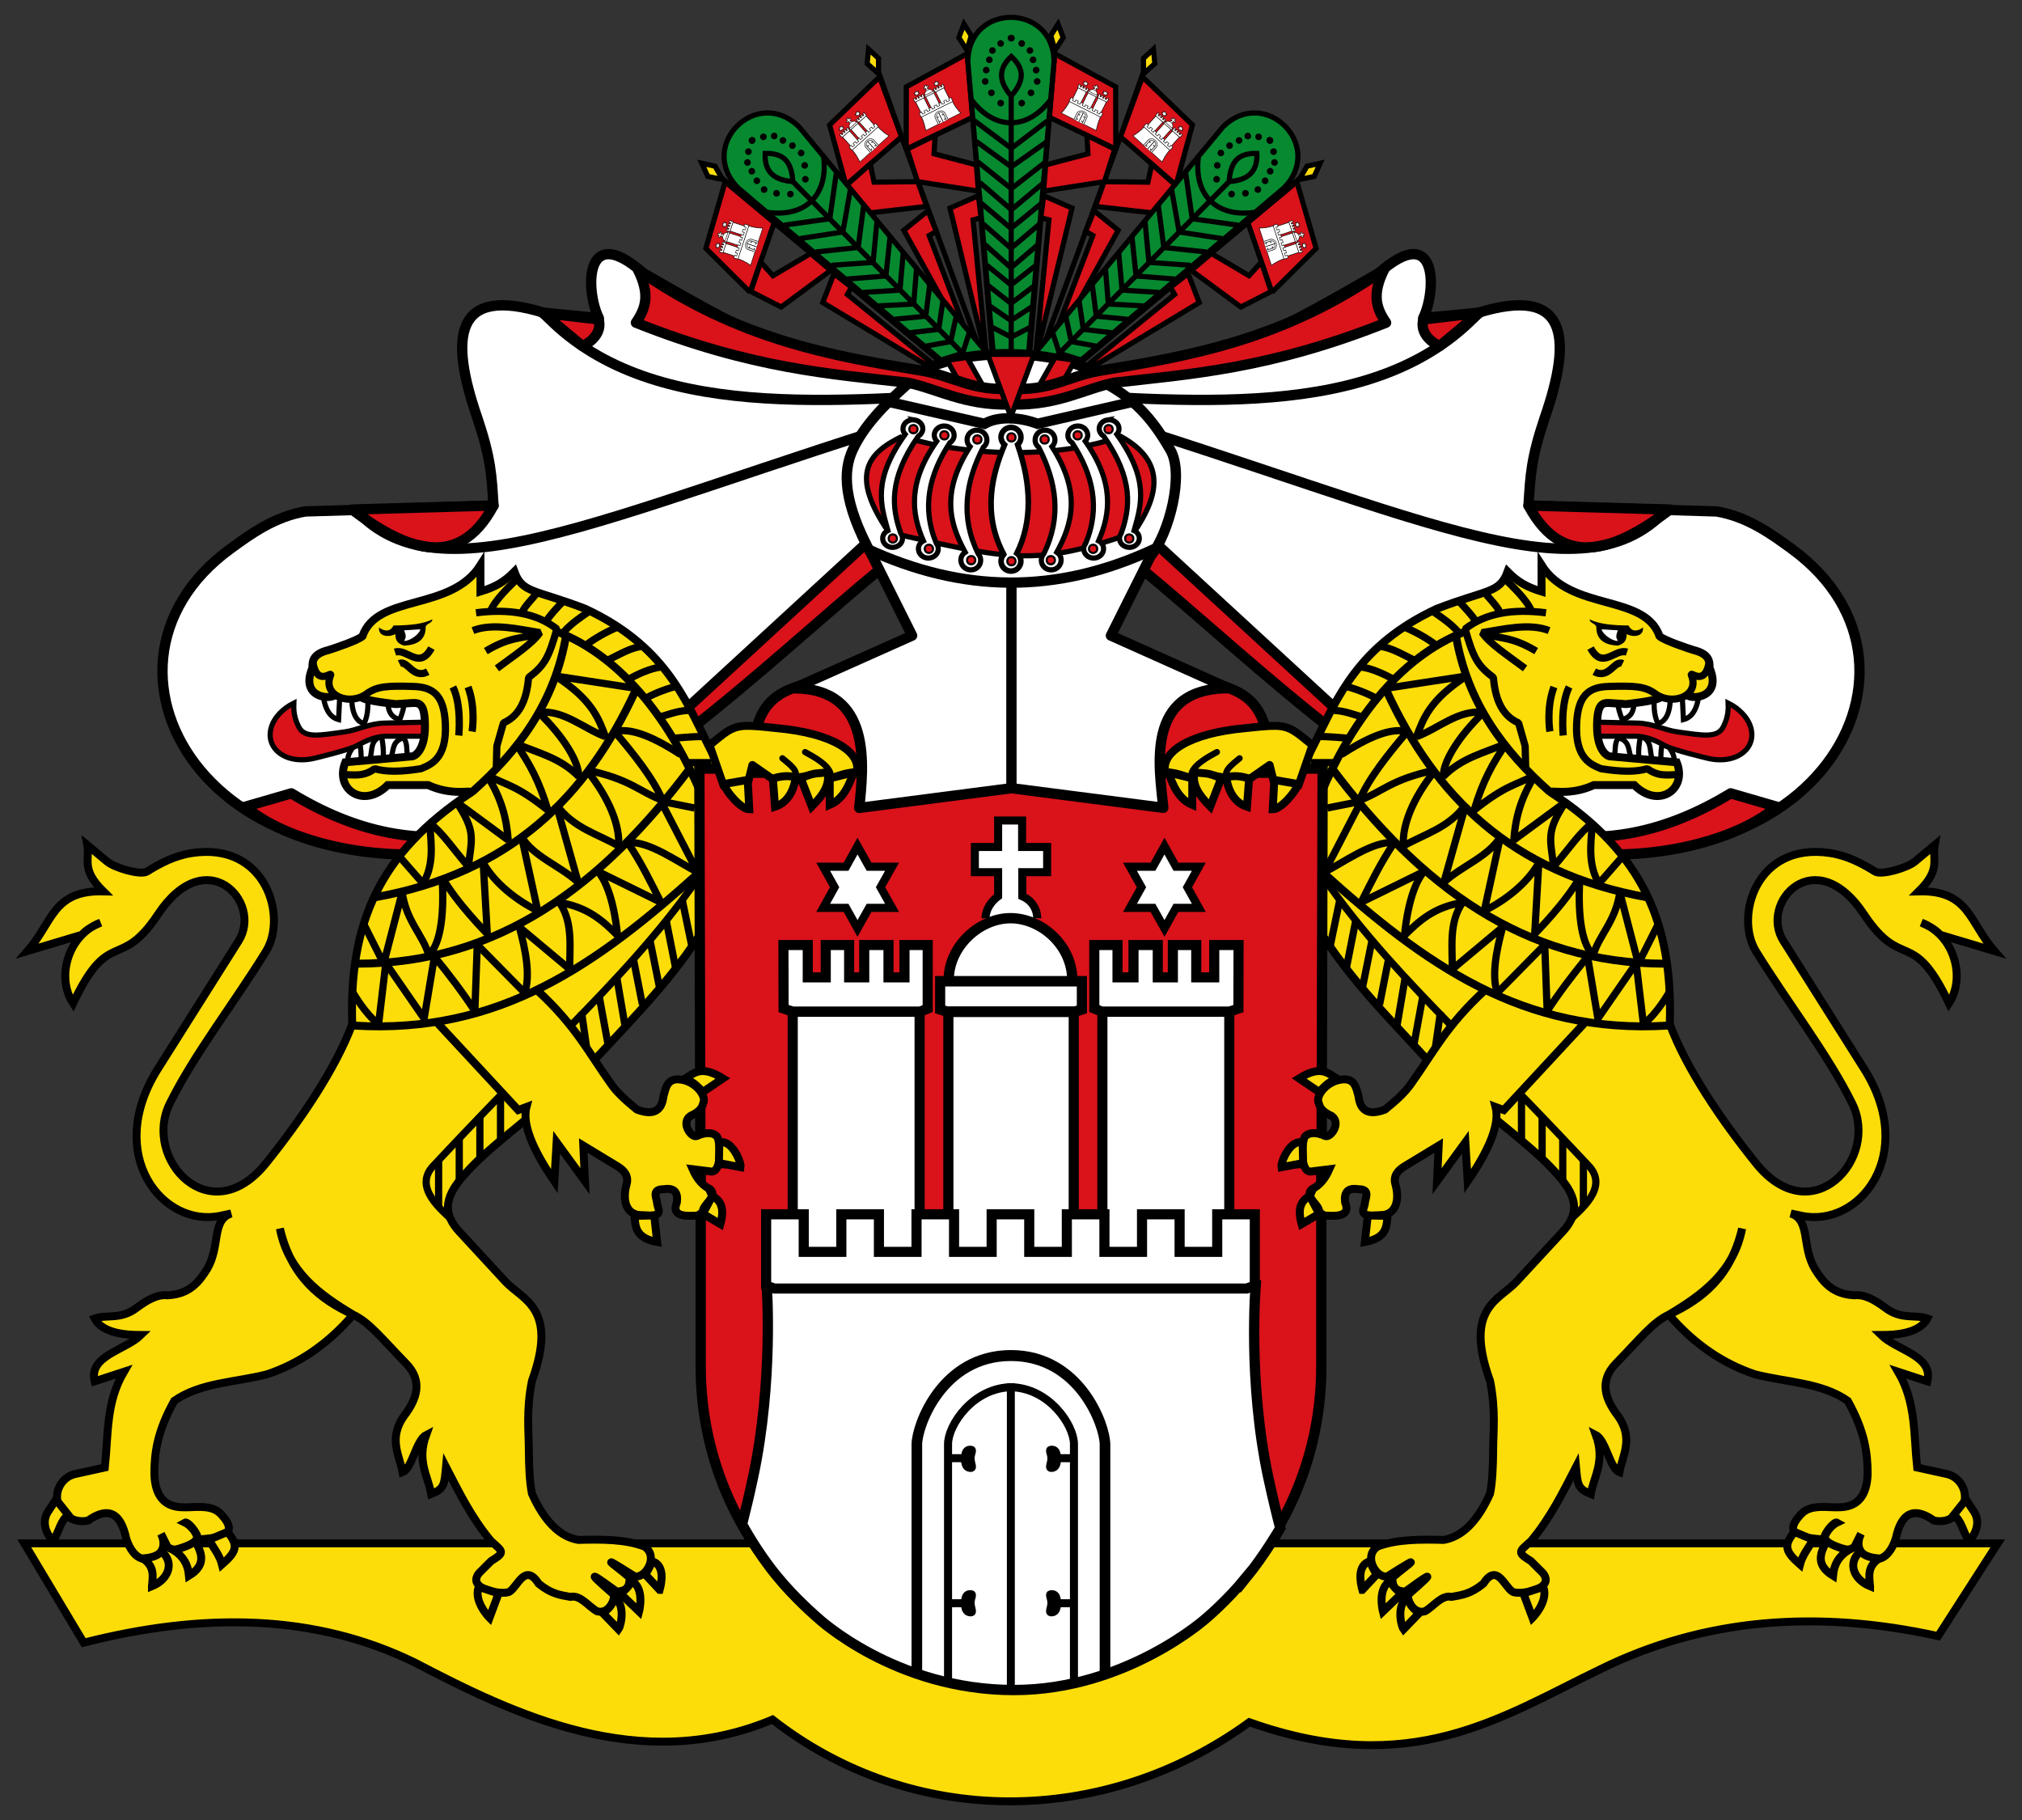
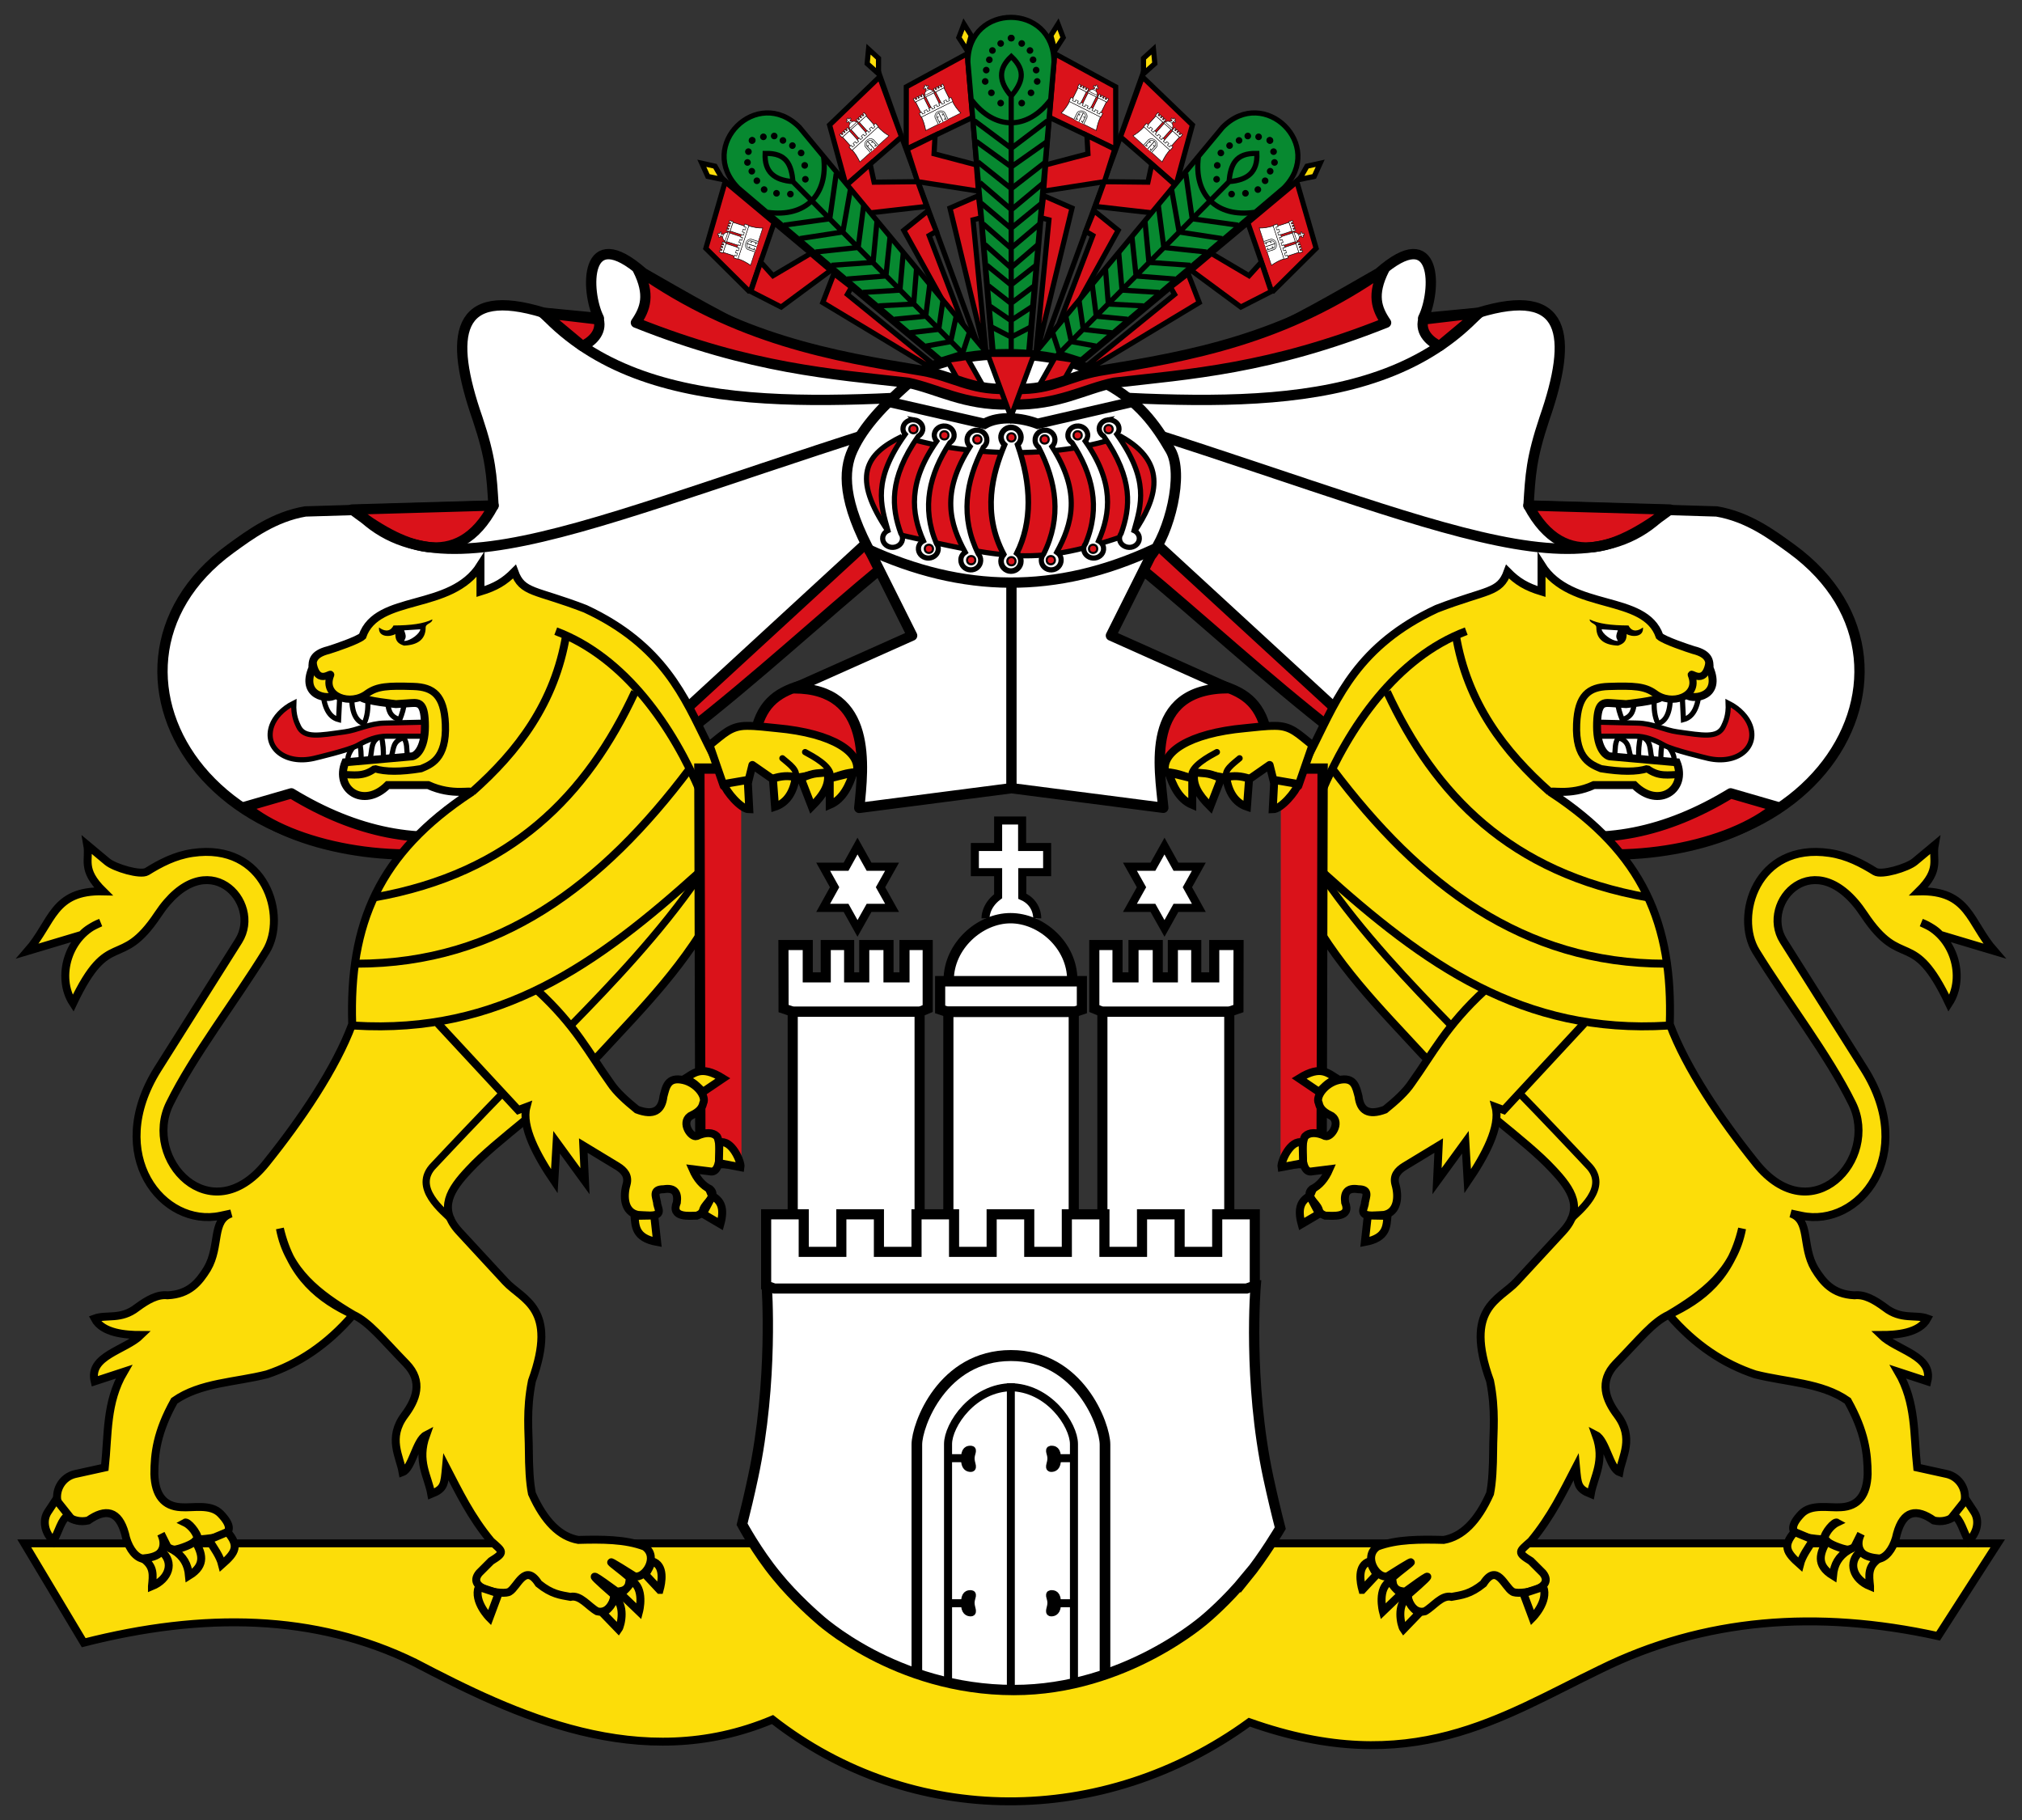
<svg xmlns="http://www.w3.org/2000/svg" xmlns:xlink="http://www.w3.org/1999/xlink" height="450" width="500">
  <rect width="100%" height="100%" fill="#333333" stroke="none" />
  <use xlink:href="#b" transform="matrix(-1 0 0 1 500 0)" />
  <path stroke="#000" stroke-width="1.96" d="m6 381.6h488l-14.74 22.93c-29.97-6.594-57.93-4.431-83.52 8.189-24.49 11.82-46.79 27.3-86.81 13.1-36.05 26.2-83.52 26.2-117.9-0.655-32.75 13.76-63.93-1.268-88.44-14.09-24.74-12.11-52.35-12.44-81.89-4.913z" fill="#fcdd09" />
  <g id="b" transform="matrix(2.551 0 0 2.551 -387.9 -156.9)">
    <use xlink:href="#a" transform="matrix(.964 -.265 .265 .964 -17.33 69.79)" />
    <g stroke="#000">
      <g stroke-linejoin="round">
        <path d="m249.7 116.8h-12.6s-25.9 22.5-34.9 25.1c-28.65 9.167-44-15.41-27.81-27.2 1.952-1.421 4.247-3.109 7.265-3.623l18.24-0.551c-0.181-2.996-0.257-4.585-1.541-8.438-2.82-8.093-2.152-12.9 6.421-10.27l5.329 0.514c-1.284-2.568-1.484-9.464 4.302-4.366 8.263 4.723 15.94 9.373 25.47 9.848l9.848 1.709" fill="#fff" />
        <path d="m180.3 138.4c12.59 7.658 24.51 4.901 38.4-8.294l17.5-16.1 1.284 2.568c-11.02 9.075-26.32 24.4-39.17 26.97-7.893 1.985-17.98 0-22.47-3.852z" fill="#da121a" />
        <path d="m199.9 110.5-13.72 0.392c4.704 3.528 10.19 6.272 13.72-0.392z" fill="#da121a" />
      </g>
      <path d="m204.7 91.8c10.1 10.84 28.42 8.48 44.94 7.7" fill="none" />
      <g fill="#da121a">
-         <path d="m250.5 136.4h-30.52v57.56c0 17 13.5 30.79 30.35 30.79" />
        <path stroke-linejoin="round" d="m210.1 92.47-5.44-0.64 3.85 3.21c0.84-0.36 1.93-1.28 1.58-2.57z" />
        <path d="m236 126.6c-6.66 1.57-10.98 0.78-10.98 9h10.98" />
      </g>
      <path d="m186.9 111.3c9 9 26.9-1.6 62.8-11.86" fill="none" />
    </g>
    <g id="a" stroke="#000" stroke-width=".5">
      <g fill="#da121a">
        <path d="m248.4 97.47-2.582-30.76-5.907 3.21-0.012 5.829 0.245 0.095l6.2-2.97-0.5-6.73" />
        <path d="m246.9 80.47-2.757 1.205 3.564 14.72-1.326-13.58 0.777-0.205z" />
        <g stroke-width="5" transform="matrix(.01 -.005 .004 .008 239.2 70.98)" fill="#fff">
          <path d="m267 67s0.4-9.5-9.4-13.9v-15h15.7v-15.9h-15.8v-16.7h-15v16.7h-14.7v15.9h14.7v15c-8.4 6.3-7.9 13.9-7.9 13.9" />
          <path d="m289 103c0-21.8-19.6-39-39-39s-39 17.5-39 39" />
          <path d="m205 103v17.8l4.4 1.6h81l4.4-1.6v-17.8z" />
          <path d="m290 290v-168h-79v168" />
          <path d="m420 447c-2.4-9.3-4.9-18.7-7.5-30.7-13-60.9-12.4-121-12.4-121h-300s0.033 60-13 121c-2.4 11-4.7 22-6.9 30.7z" />
          <path d="m203 446v-79c0-9.7 12.8-44.8 47-44.8s47 35 47 44.8v79" />
          <g id="f" stroke="#000">
            <path d="m123 100h11.3v-20.3h14.8v20.3h9.53v-20.3h15.3v20.3h10.1v-20.3h14.7l0 39.9-5.43 2.2h-80.2l-6-2v-40.3h15z" />
            <path d="m113 290v-168h80v168" />
-             <path d="m169 43 7.3 13h-14.6l-7.3 13-7.3-13h-14.6l7.3-13-7.3-13h14.6l7.3-13 7.3 13h14.6z" />
            <path d="m218 446v-80.4c0-9.67 12.7-28.6 32.4-28.6v109" />
            <path d="m218 376h9" />
            <path d="m227 376c0-4.6 1.7-4.6 3-4.6s-0.2 1.9-0.2 4.4 1.5 4.8 0.2 4.8-3-0.4-3-4.6z" />
            <path d="m218 429h9" />
            <path d="m227 429c0-4.6 1.7-4.6 3-4.6s-0.2 1.9-0.2 4.4 1.5 4.8 0.2 4.8-3-0.4-3-4.6z" />
          </g>
          <use xlink:href="#f" transform="matrix(-1 0 0 1 500 0)" />
          <path d="m357 273v-23.8h-23.7v23.8h-23.7v-23.8h-23.7v23.8h-23.7v-23.8h-23.7v23.8h-23.7v-23.8h-23.7v23.8h-23.7v-23.8h-23.7v23.8h-23.7v-23.8h-23.7v45.1l5.18 1.71h298l5.18-1.71v-45.1h-23.7v23.8z" />
        </g>
        <path stroke-width=".5" d="m242.7 74.63-2.7 1.33 1 3.15 5.9 0.92-0.2-2.54-4.1-1.08z" />
      </g>
      <path stroke-width=".5" d="m245.5 63.84 0.7 1.11-0.4 1.44-0.8-1.24z" fill="#fcdd09" />
    </g>
    <use xlink:href="#a" transform="matrix(.703 -.711 .711 .703 2.11 207)" />
    <use xlink:href="#e" transform="matrix(.279 -.276 .276 .279 152.6 141.5)" />
  </g>
  <g id="e" transform="matrix(2.551 0 0 2.551 -387.7 -156.9)">
    <g stroke="#000" stroke-width=".5">
      <path d="m245.8 67.52c0-5.778 8.347-5.778 8.347 0l-4.174 47.88z" fill="#078930" />
      <path d="m250 70.7v25m-1.9-2.5 1.9 0.98 1.9-0.98m-3.93-2 2 1.37 2.1-1.37m-4.28-2 2.19 1.71 2.27-1.71m-4.63-2 2.36 1.92 2.45-1.92m-4.99-2 2.54 2.26 2.63-2.26m-5.34-2 2.71 2.37 2.8-2.37m-5.69-2 2.89 2.44 2.98-2.44m-6-2 3.06 2.63 3.15-2.63m-6.4-2 3.24 2.59 3.33-2.59m-6.75-2 3.42 2.48 3.51-2.48m-7.1-2 3.59 2.68 3.52-2.67m-3.52-6.23c1.52 1.43 1.03 2.56 0 3.84-1.21-1.39-1.31-2.63 0-3.84zm-3.845 4.223c2.25 2.94 5.38 2.94 7.63 0" fill="none" />
    </g>
    <path id="d" d="m249.3 71.5a0.32 0.32 0 0 1 -0.64 0 0.32 0.32 0 1 1 0.64 0zm1-6.3a0.32 0.32 0 0 1 -0.64 0 0.32 0.32 0 1 1 0.64 0zm-1 0.52a0.32 0.32 0 0 1 -0.64 0 0.32 0.32 0 1 1 0.64 0zm-0.8 0.68a0.32 0.32 0 0 1 -0.64 0 0.32 0.32 0 1 1 0.64 0zm-0.1 4.1a0.32 0.32 0 0 1 -0.64 0 0.32 0.32 0 1 1 0.64 0zm-0.6-1.1a0.32 0.32 0 0 1 -0.64 0 0.32 0.32 0 1 1 0.64 0zm0.1-1.1a0.32 0.32 0 0 1 -0.64 0 0.32 0.32 0 1 1 0.64 0zm0.3-1a0.32 0.32 0 0 1 -0.64 0 0.32 0.32 0 1 1 0.64 0z" />
    <use xlink:href="#d" transform="matrix(-1 0 0 1 500 0)" />
  </g>
  <g stroke="#000" transform="matrix(2.551 0 0 2.551 -387.9 -156.9)">
    <g fill="#fff">
      <path stroke-width=".78" d="m252.6 150.5s0.063-1.467-1.446-2.13v-2.33h2.408v-2.44h-2.426v-2.568h-2.325v2.568h-2.256v2.44h2.256v2.33c-1.284 0.965-1.221 2.13-1.221 2.13" />
      <path d="m256 156.5c0-3.36-3-6-5.99-6-2.97 0-5.99 2.69-5.99 6" />
      <g stroke-width="3.63" transform="matrix(.271 0 0 .28 219.8 138.2)">
        <path d="m86.31 65.75v9.75l2.5 0.8h45.7l2.5-0.8v-9.75z" />
        <path d="m134.1 164.4v-88.06h-44.85v88.06" />
      </g>
      <path d="m272.8 214.5c1.79-2.19 3.36-4.88 3.36-4.88-0.37-1.43-0.76-3.06-1.16-4.91-2-9.35-1.223-18.62-1.223-18.62h-47.4s0.683 9.26-1.327 18.62c-0.36 1.69-0.72 3.2-1.06 4.53 0 0 1.42 2.66 3.35 5 1.74 2.16 4 4.09 4 4.09s7.46 6.98 19 6.98c10.9 0 18.66-6.98 18.66-6.98s2-1.68 3.8-3.88z" />
    </g>
    <g transform="matrix(.271 0 0 .28 219.8 137.9)" fill="none">
      <path stroke-width="3.8" d="m77.98 305.9v-78.7c0-6.687 9.094-30.81 33.65-30.81 24.55 0 33.65 24.12 33.65 30.81v78.41" />
      <path stroke-width="2.84" d="m111.6 206v106.1" />
    </g>
    <g fill="#fff">
-       <path d="m226.3 186h47.14" />
      <path stroke-linejoin="round" d="m250.1 137.9 14.72 1.9c-0.357-3.85-1.866-11.59 6.324-11.59l-11.4-5.1 3.85-7.7c1.81-2.219 3.269-7.942 1.925-10.27-1.467-2.541-3.12-4.75-6.21-6.42-2.57-3.85-16.69-3.85-19.26 0-2.24 2-4.266 4.044-5.35 6.42-0.913 2.001-0.986 4.972 1.925 10.27l3.85 7.7-11.45 5.111c7.639 0 6.732 7.596 6.324 11.59z" />
    </g>
    <g fill="none">
      <path d="m236.1 114.7c9.26 4.27 18.34 4.46 27.88 0" />
      <path d="m250.1 118v19.95" />
      <path d="m238.4 100.5 9.089 2.08c1.414-0.814 3.599-0.594 5.14 0l9.1-2.1" />
    </g>
    <path stroke-width=".5" d="m239.5 103.8c7.038 2.195 15.68 1.993 21.2 0 4.68 2.58 3.47 6.06 1.28 9.31-9.7 3.44-12.2 2.57-23.76 0-3.714-5.426-2.243-7.617 1.28-9.31z" fill="#da121a" />
  </g>
  <use xlink:href="#c" transform="matrix(-1 0 0 1 500 0)" />
  <path stroke="#000" stroke-width="1.38" d="m248.2 137.1c-0.41 0.43-0.66 1.02-0.66 1.66 0 1.35 1.1 2.45 2.45 2.45s2.45-1.1 2.45-2.45c0-0.82-0.38-1.5-0.99-1.96 3.82-7.72 3.67-16.87 0.19-26.84 0.51-0.46 0.82-1.1 0.82-1.84 0-1.35-1.1-2.45-2.44-2.44-1.53 0-2.55 1.28-2.49 2.51 0.06 0.7 0.36 1.33 0.87 1.79-2.98 7.12-5.62 16.81-0.19 27.1z" fill="#fff" />
  <g id="c" transform="matrix(2.551 0 0 2.551 -387.9 -156.9)">
    <g stroke="#000">
      <g stroke-width=".5">
        <path d="m185 128.8-0.122 2.454c-0.998-0.26-1.398-1.294-1.548-2.744m4.392 1.006c-0.001 0.68-0.02 1.36-0.37 2.13-0.7-0.19-1.198-0.954-1.198-2.522m5.1 0.4c-0.03 0.58-0.215 1.15-0.444 1.73-1.02-0.29-1.096-0.98-1.176-1.7m1.9 5.1c-0.07-0.55 0.018-1.14-0.352-1.65-1.08 0.35-0.946 1.06-1.176 1.79m-0.784 0c0-0.54 0-1.09-0.195-1.93-1.114 0.392-0.855 1.372-1.085 2.102m-0.877 0.19c0-0.54 0-1.09-0.195-1.93 0 0-1.176 1.176-1.085 1.93" fill="#fff" />
        <path d="m193.2 131.5s-2.58 0.06-3.87 0.09c-1.46 0.03-2.65 0.69-3.85 0.85-2.47 0.34-3.94 0.66-4.49-0.54-0.16-0.36-0.51-1-0.45-2.25-1.16 0.58-1.85 1.43-2.12 2.15-0.81 2.17 1.28 3.85 4.07 3.21 0.11-0.03 3.42-0.8 4.27-1.28 0.9-0.51 1.83-0.87 2.8-0.87h3.64" fill="#da121a" />
      </g>
      <g stroke-width=".77">
        <path fill="#fcdd09" d="m187.1 129.1c0.39 0.35 3.34 0.65 3.34 0.65l1.5-0.1c0.78-0.05 1.31 0 1.31 2.27 0 2.2-0.9 2.9-1.3 2.9l-6.42 0.57c-1.06 2.62 1.76 4.57 4.11 2.21h3.92c2.4 1.1 4.27 0.41 4.16 0.72-8.96 5.88-11.83 12.75-11.52 22.45-1.59 4.28-4.94 9.24-8.35 13.48-5.41 6.74-11.99-0.4-9.34-5.78 2.34-4.75 6.282-9.799 9.34-14.77 2.072-3.369-0.012-10.58-7.15-9.52-1.693 0.251-3.106 0.997-4.4 1.8-0.621 0.385-3.139-0.366-3.85-0.96l-1.93-1.61c0.26 1.45-0.63 2.34 1.55 4.49-4.9-0.12-4.9 3-7.33 5.78l5.25-1.57c0.46-0.53 1.12-0.87 1.82-1.18-3.14 1.18-4.34 5.27-2.67 7.82 3.53-7.45 4.529-3.044 8.23-8.62 4.709-7.094 10.18-1.177 7.82 2.57l-7.85 12.44c-5.2 8.3 0.5 15.4 6.1 14.2l1.03-0.22c-1.93 0.64-1.03 3.16-2.32 5.36-0.8 1.29-1.73 2.47-3.85 2.57-0.98-0.11-1.96 0.45-2.95 1.18-1.58 1.24-2.98 0.65-4.12 1.07 0.76 1.43 2.99 1.6 4.49 1.6-1.52 1.49-5.09 2-4.49 4.49l2.84-0.93c-1.76 3-1.5 6.07-1.85 9.28l-2.91 0.64c-1.21 0.3-1.88 1.5-1.69 2.57 0.22 1.21 1.47 2.27 2.98 1.93 1.69-1.19 2.95-0.99 3.58 1.28 0.23 1.15 0.84 2.13 1.56 2.38 0.77 0.27 1.62-0.06 1.98-0.72 0.24-0.43 0.27-1-0.06-1.66l0.64 1.28c0.86 0.65 2.11 0.001 2.97-0.73-0.27-0.98-1-1.5-1.27-1.63 0.23-0.13 1.21 0.94 1.27 1.64 1.84-0.15 4.25-0.32 2.17-2.49-0.96-1-2.69-0.55-3.85-0.64-1.63-0.09-2.5-1.14-2.57-3.21 0-1.98 0.25-4.1 1.93-7.1 2.53-1.78 5.95-1.79 8.99-2.57 2.98-1 5.79-2.8 8.35-5.78-3.31-1.97-6.32-4.2-7.1-8.35 1.1 4.67 3.88 6.86 7.1 8.35 1.55 0.72 2.78 2.31 5.14 4.74 1.69 1.74 0.96 3.52-0.15 5-1.66 2.23-0.46 4-0.2 5.52 0.92-0.34 1.31-3.09 2.28-3.59-0.92 2.54 0.2 4 0.5 5.71 1.27-0.51 1.27-0.9 1.43-2.62 1.25 2.41 2.4 4.82 4.37 7.19 1.16 1.03 1.39 1.07 0 1.93l-1.16 1.16c-1.32 1.63 2.44 2.18 2.95 1.8 0.78-0.46 1.5-2.84 2.82-0.77 1.27 1.03 2.11 1.1 3.08 1.28 0.97-0.22 1.74 0.93 2.59 1.4 1.06 0.27 1.66-0.9 1.65-1.59-3.42-2.97-1.48-1.58 0.25-0.32 1.31-0.08 1.15-0.74 1.28-1.28-0.1-0.33-4.31-3.21 0.42-0.22 0.99 0.34 2.46-1.87 0.99-2.87-1.87-0.71-4.13-0.7-6.42-0.64-1.78-0.31-3.28-1.78-4.49-4.49-0.22-1.09-0.29-2.58-0.3-4.23 0-1.73-0.27-3.84 0.3-6.69 2.57-7.1-0.91-7.83-2.57-9.63l-4.49-4.86c-2.06-2.24-0.86-4.06 0.97-6 2.66-2.88 7.84-6.36 12.6-11.1 4.17-4.54 8.5-8.76 11.76-15.1l0.7-11.2-1.94-3.85c-2.23-4.49-4.27-9.57-11.86-13.1-4.89-1.89-6.1-1.48-6.87-3.6-0.96 0.97-1.81 1.48-3.29 1.93v-2.56c-2.87 4.53-10 2.74-11.44 6.89-0.46 0.41-2.7 1.16-3.28 1.34-1.57 0.39-1.57 1.1-1.57 1.74-1.18 2.74 1.5 3.12 2.18 2.64" />
        <path d="m220 138.4c-2.703-6.4-7.302-13.17-14.07-15.72" fill="none" />
      </g>
    </g>
    <path d="m188.8 122.3c-0.11 1.01 1.11 0.95 1.58 0.66 0.001 0.59 0.19 0.92 0.84 1.12 1.31-0.05 2.1-0.59 2.1-1.76 0-0.39 0.65-0.39 0.65-0.78-0.86 0.42-2.04 0.58-3.77 0.59-0.37 0.75-1.03 0.48-1.4 0.19z" />
    <path d="m192.8 122.5c-0.02 0.38-0.93 1.13-1.57 1.13 0.17-0.33 0.24-0.42 0-1.03z" fill="#fff" />
    <g stroke-linejoin="bevel" stroke="#000" stroke-width=".7" fill="none">
      <path d="m182.4 125.8c0.48 2.39 2 0.54 1.67 1.23-0.73 1.98 1.96 2.94 3.6 1.67 0.98-0.68 1.96-0.74 4.48-0.66 1.89 0.06 2.96 0.84 3.08 3.64 0.15 3.43-1.48 3.95-2.36 4.33-1.96 0.32-3.46 0.32-4.49 0-1.14 0.83-2.04 0.57-3.12 0.57" />
-       <path d="m198.2 120.9c3.15-0.4 5.84 0 7.84 1.57-0.78 2.74-1.18 3.53-2.74 4.7-0.15 1.64-0.6 3.61-2.44 4.4l-0.64 2.25-0.06 2.37m-4.2-8.1c0.87 1.75 0.569 4.704 0.569 4.704m0.9-4.7c0.772 2.062 0.392 4.312 0.392 4.312m-4.3-5.8c-1.428 0.784-1.96-1.176-2.744-0.784m3.1-1.5c-1.176 2.162-2.352 0-3.528 0.392m8.8-0.1c2.484-1.488 3.558-1.171 5.278-1.724m-4.2 3.4c1.74-1.3 3.408-2.379 4.168-3.469-2.03-0.32-4.561-0.955-6.494-0.198m21.5 17.2-3.279-0.656 3.556 6.877c-1.9-0.97-4.766-3.087-6.766-2.857 1.32 1.93 2.23 3.85 3.21 5.78l-6.12-3.007c0.61 0.68 1.52 2.367 1.92 6.217-1.41-1.404-2.862-2.748-5.643-3.201 1.4 1.96 0.955 4.57 1.015 6.48l-4.9-4.1c0.62 2.22 1.096 4.715 0.526 6.385l-4.6-4.672-0.231 6.437c-1.11-1.71-2.509-3.557-3.919-5.277l-1 6-3.713-5.368-0.7 5.9c-1.35-1-2.561-3.188-2.561-3.188m31.84-22.93c-1.6-1.03-4.484-2.772-6.384-2.212 1.88 2.2 3.747 4.554 4.637 6.654-2.29-0.85-3.032-2.031-7.375-2.948 2.27 2.81 3.242 5.437 3.112 7.377-1.96-1.16-4.445-1.736-6.055-4.056l2.135 7.584c-1.681-1.593-4.322-2.476-5.492-4.436l1.572 7.18c-1.951-0.955-4.181-2.633-5.291-4.663l0.4 6.9s-3.077-3.109-4.387-5.518c0.21 3.06-0.014 6.394-1.294 7.584-0.497-1.887-2.18-3.27-2.57-6.1l-1.795 6.917-1.934-3.842m26.33-22.85-7.761-1.19c3.59 2.3 4.224 4.171 4.864 5.881-2.11-0.77-4.065-2.647-6.485-2.347 2.49 2.41 3.914 4.807 3.894 6.217-1.83-1.85-3.921-2.27-6.111-3.21 1.37 1.99 2.276 3.637 3.126 6.477-3.06-2.44-3.883-2.364-5.933-3.424 1.49 2.34 1.933 4.334 2.083 6.314l-5.037-3.713c1.969 2.931 1.474 3.578 1.177 6.283-1.51-1.74-2.501-3.29-3.781-4.25 0.26 2.41 0.378 4.179-0.612 5.889l-2.495-2.85m22.07 16.64-0.789-4.64m-2.725 8.206-0.7-4.9m2.559 3.091-0.866-4.711m4.205 0.891-0.888-4.5m2.559 2.909-0.934-4.634m2.517 2.86-0.946-4.791m2.469 2.428-0.94-4.529m-23.59 25.36v4.595m2-6.84v4.191m2-6.311v4.195m2-6.095v4.271m1.595-54.35c-0.66 0.65-2.072 1.966-2.532 3.036m4.611-1.874c-0.5 0.7-1.3 1.4-1.6 2.1m4.026-1.136c-0.5 0.52-1.518 1.592-1.808 2.212m4.3-1.2c-0.81 0.55-1.804 1.221-2.504 2.051m5.2-0.5c-1.04 0.43-2.231 1.11-2.991 1.71m5.382 0.141c-1.03 0.09-2.223 0.811-3.193 1.281m4.993 0.719c-1.02 0.14-2.238 0.71-3.098 1.19m4.498 0.71c-0.98 0.26-2.364 0.804-3.104 1.314m4.404 0.986c-1.03 0.02-1.986 0.436-2.846 0.656m4.209 1.869c-0.77 0-2.148 0.111-3.098 0.191m3.989 2.34h-2.568" />
      <path d="m219.8 146.5c-3.8 5.5-8.4 10.3-12.5 14.5-4.13 3.76-13.18 13.44-13.18 13.44-2.17 2.17 0.97 4.5 1.74 5.31" />
    </g>
    <g stroke="#000">
      <path d="m223.9 136h-4.049l0.1 38.24h3.981" fill="#da121a" />
      <path stroke-linejoin="round" stroke-width=".77" d="m229.2 136.9l3.09-0.53 0.2 0.63c0.87-0.33 1.69-0.64 2.61-0.64 0.47-1.89-2.23-3.78-7.75-4.28-0.95-0.09-1.96-0.23-2.91-0.22-1.55 0.001-2.21 0.77-3.6 1.87l1.37 3.96 2.39-0.47 0.39-1.57 1.94 1.35z" fill="#fcdd09" />
      <g fill="#fff">
        <g stroke-width=".98">
          <path d="m228 153.1h2.358v3.136h1.743v-3.136h2.268v3.136h1.463v-3.136h2.352v3.136h1.55v-3.136h2.249v6.16l-0.759 0.308h-12.3l-0.911-0.308z" />
          <path d="m228.9 184.2v-24.63h12.3v24.63" />
        </g>
        <path stroke-width=".79" d="m236.3 149.5l-1.12 1.99-1.11-1.99h-2.22l1.11-2-1.11-1.99h2.22l1.11-2 1.12 2h2.23l-1.12 1.99 1.12 2z" />
        <path stroke-width=".78" d="m245.6 202.9c0-0.88 0.32-0.88 0.57-0.88s-0.03 0.36-0.03 0.84c0 0.49 0.28 0.92 0.03 0.92s-0.57-0.08-0.57-0.88z" />
      </g>
      <g stroke-width=".78">
        <path d="m243.7 216.9h1.748m-1.748-14.06h1.748m-1.492 21.98v-23.35c0-1.861 2.454-5.513 6.228-5.513" fill="none" />
        <path d="m245.6 216.9c0-0.88 0.32-0.88 0.57-0.88s-0.03 0.36-0.03 0.84 0.28 0.92 0.03 0.92-0.57-0.08-0.57-0.88z" fill="#fff" />
      </g>
      <g stroke-width=".77" fill="#fcdd09">
        <path d="m194.5 160.7 7.791 8.397 0.8-0.3c-0.5 1.9 1 4.7 2.7 7.2l0.223-3.78 2.748 3.773-0.162-3.45 3.3 2c0.683 0.414 1.129 0.951 0.89 1.78-0.329 1.139-0.25 2.68 1.11 2.94l1.21 0.07c1.33-0.04 0.63-0.78 0.64-1.28-0.1-0.57-0.49-1.28 0.64-1.28 1.09-0.18 1.4 0.36 1.28 1.28-0.64 1.55 1.28 1.28 1.93 1.28 0.26-0.11 0.53-0.19 0.64-0.64 0.25-0.64 1.38-1.28 0.64-1.93-0.71-0.34-1.27-0.99-1.68-1.93l1.68 0.21c1.28 0.29 1-3.18 0.64-3.42-0.35-0.35-1.05-0.42-1.93 0-0.55 0.17-1.53-1.28-0.64-1.93 0.59-0.29 1.14-0.6 1.28-1.28 0.32-0.64-0.64-1.93-1.93-2.22-1.54-0.35-1.69 0.69-1.93 1.58-0.16 1.36-0.93 1.9-2.57 1.28-1.06-0.86-2-1.71-2.57-2.57-2.08-2.9-3.34-5.53-7.1-8.99" />
        <path d="m216 215.6-1.4-1.5c0.309-0.43 0.521-0.86 0.643-1.276 1.317 0.355 0.933 2.142 0.757 2.776zm-3.774 0.387c0.57-0.49 0.99-0.93 1-1.28 1.385 0.692 0.78 2.99 0.78 2.99zm-1.738 1.862c0.3-0.2 0.94-0.647 1.114-1.479 1.081 0.571 0.693 2.637 0.401 3.049zm-10.1-1.9-1.93-0.64c-0.52 1.43 1.05 3 1.05 3zm-28.1-5.2c0.51 0.8 1.09 1.59 1.29 2.39 1.34-1.18 1.69-1.8 0.53-3.15zm-3.4 1c0.95 0.62 1.39 1.38 1.49 2.48 1.73-1.06 1.23-2.22 0.6-3.36-0.31 0.33-1.25 0.68-2.08 0.88zm-2.1 3.5c1.64-0.67 2.21-2.32 0.92-3.38-0.4 0.5-1.097 0.618-1.782 0.698 1.095 0.77 0.972 1.592 0.862 2.682zm-9.3-8.4-0.78 1.18c-0.55 0.82-0.35 2 0.52 2.84 0.51-0.86 0.78-2.18 1.47-2.5zm60.8-40.7c1-0.55 1.63-1.5 3.85-0.12l-1.925 1.3c-0.575-0.48-1.015-1.17-1.925-1.18zm3.5 6.1c1.17-0.37 2.138 1.874 2.054 2.385l-2.1-0.4zm-0.7 5.2-0.9 1.7 1.7 1c0.42-1.53 0.068-2.271-0.821-2.751zm-7.5 1.9 1.885-0.034 0.285 2.57c-2.2-0.4-2.1-1.6-2.2-2.6zm18.9-42.4v2.57c1.33-0.56 1.909-1.966 2.301-3.142zm-2.8 0 1.059 2.73c1.18-1.18 1.761-2.16 1.531-3.33-0.83 0.17-1.17-0.06-2.59 0.6zm-0.5-0.1c-0.7-0.2-1.44-0.13-2.21 0.12l0.207 2.73c1.2-0.4 1.8-1.5 2-2.8zm-4.5 3.1c-0.8 0-2.27-1.75-2.47-2.45l2.32-0.4z" />
      </g>
      <g stroke-width=".5" fill="#fff">
        <path d="m246.8 103.2c0.53 0.02 0.94 0.46 0.92 0.98-0.001 0.28-0.15 0.52-0.35 0.68-1.72 3.35-2.25 6.77-0.48 10.34 0.15 0.17 0.24 0.4 0.23 0.65-0.02 0.52-0.47 0.92-1 0.89-0.53-0.02-0.94-0.46-0.92-0.98 0.001-0.31 0.18-0.57 0.42-0.73-1.482-2.726-2.4-5.76 0.47-10.23-0.19-0.18-0.3-0.43-0.29-0.71 0.02-0.52 0.47-0.92 1-0.89z" />
        <path d="m243.7 102.8c0.53 0.06 0.9 0.51 0.84 1-0.03 0.26-0.19 0.48-0.41 0.62-1.98 3.04-2.78 6.25-1.3 9.77 0.14 0.18 0.21 0.4 0.17 0.63-0.07 0.49-0.55 0.83-1.07 0.77-0.53-0.06-0.9-0.51-0.84-1 0.04-0.29 0.22-0.53 0.48-0.66-1.18-2.7-1.51-5.68 1.29-9.66-0.17-0.19-0.27-0.44-0.23-0.7 0.07-0.49 0.55-0.83 1.07-0.77z" />
        <path d="m240.7 102.2c0.52 0.08 0.88 0.52 0.8 0.99-0.05 0.25-0.21 0.46-0.43 0.59-2.898 4.172-2.581 6.929-1.69 9.43 0.13 0.17 0.19 0.39 0.15 0.62-0.08 0.47-0.58 0.79-1.1 0.72-0.52-0.08-0.88-0.52-0.8-0.99 0.05-0.28 0.24-0.51 0.5-0.63-0.697-2.492-1.512-4.884 1.67-9.33-0.17-0.18-0.25-0.43-0.2-0.68 0.08-0.47 0.58-0.79 1.1-0.72z" />
      </g>
      <g fill="#da121a">
        <path stroke-width=".5" d="m247.4 99-1.61-2.85-1.93 0.28 1.28 2.29" />
        <path stroke-linejoin="round" d="m249.5 99.2c-3.38 0.09-5.1-1.24-7.99-1.75-8.78-1.44-17.95-3.03-27.62-9.81 1.22 2.43 0.74 3.78-0.19 5.14 11.25 4.49 19.1 4.99 26.37 5.82 2.9 0.61 5.42 2.18 9.76 2.11" />
      </g>
      <path stroke-width=".6" stroke-linecap="round" d="m227.9 135c0.68 0.59 1.55 1.14 1.28 1.93m0.92-2.53c0.77 0.42 2.55 1.35 2.5 2.37" fill="none" />
      <g stroke-width="0.2" fill="#da121a">
        <circle cy="115.9" cx="250.1" r="0.4" />
        <circle cy="103.9" cx="250.1" r="0.4" />
        <circle cy="104.1" cx="246.8" r="0.4" />
        <circle cy="103.7" cx="243.6" r="0.4" />
        <circle cy="103.1" cx="240.6" r="0.4" />
        <circle cy="115.8" cx="246.2" r="0.4" />
        <circle cy="114.7" cx="242.1" r="0.4" />
-         <circle cy="113.7" cx="238.6" r="0.4" />
      </g>
      <path stroke-width=".77" d="m219.9 146c-9.951 8.978-19.42 15.77-33.51 14.91m32.53-24.9c-8.5 11.3-18.5 18.9-32.3 18.9m26.99-26.35c-4.64 9.99-11.96 17.58-25.29 19.93m18.62-25.44c-1.1 6.6-4.7 11.3-9.1 15.2" fill="none" />
    </g>
  </g>
  <g stroke="#000" transform="matrix(2.551 0 0 2.551 -387.9 -156.9)">
    <path stroke-width=".5" d="m247.8 95.85 2.247 6.06 2.247-6.06z" fill="#da121a" />
    <path stroke-width=".98" d="m240.9 179.2-2e-7 3.64h-3.644l-1e-7 -3.64h-3.644v3.64h-3.644v-3.64h-3.644v6.916l0.799 0.28h45.77l0.799-0.28v-6.916h-3.644v3.64h-3.644v-3.64h-3.644v3.64h-3.644l-1e-7 -3.64h-3.644l1e-7 3.64h-3.644l-1e-7 -3.64h-3.644l2e-7 3.64h-3.644l-2e-7 -3.64z" fill="#fff" />
  </g>
</svg>